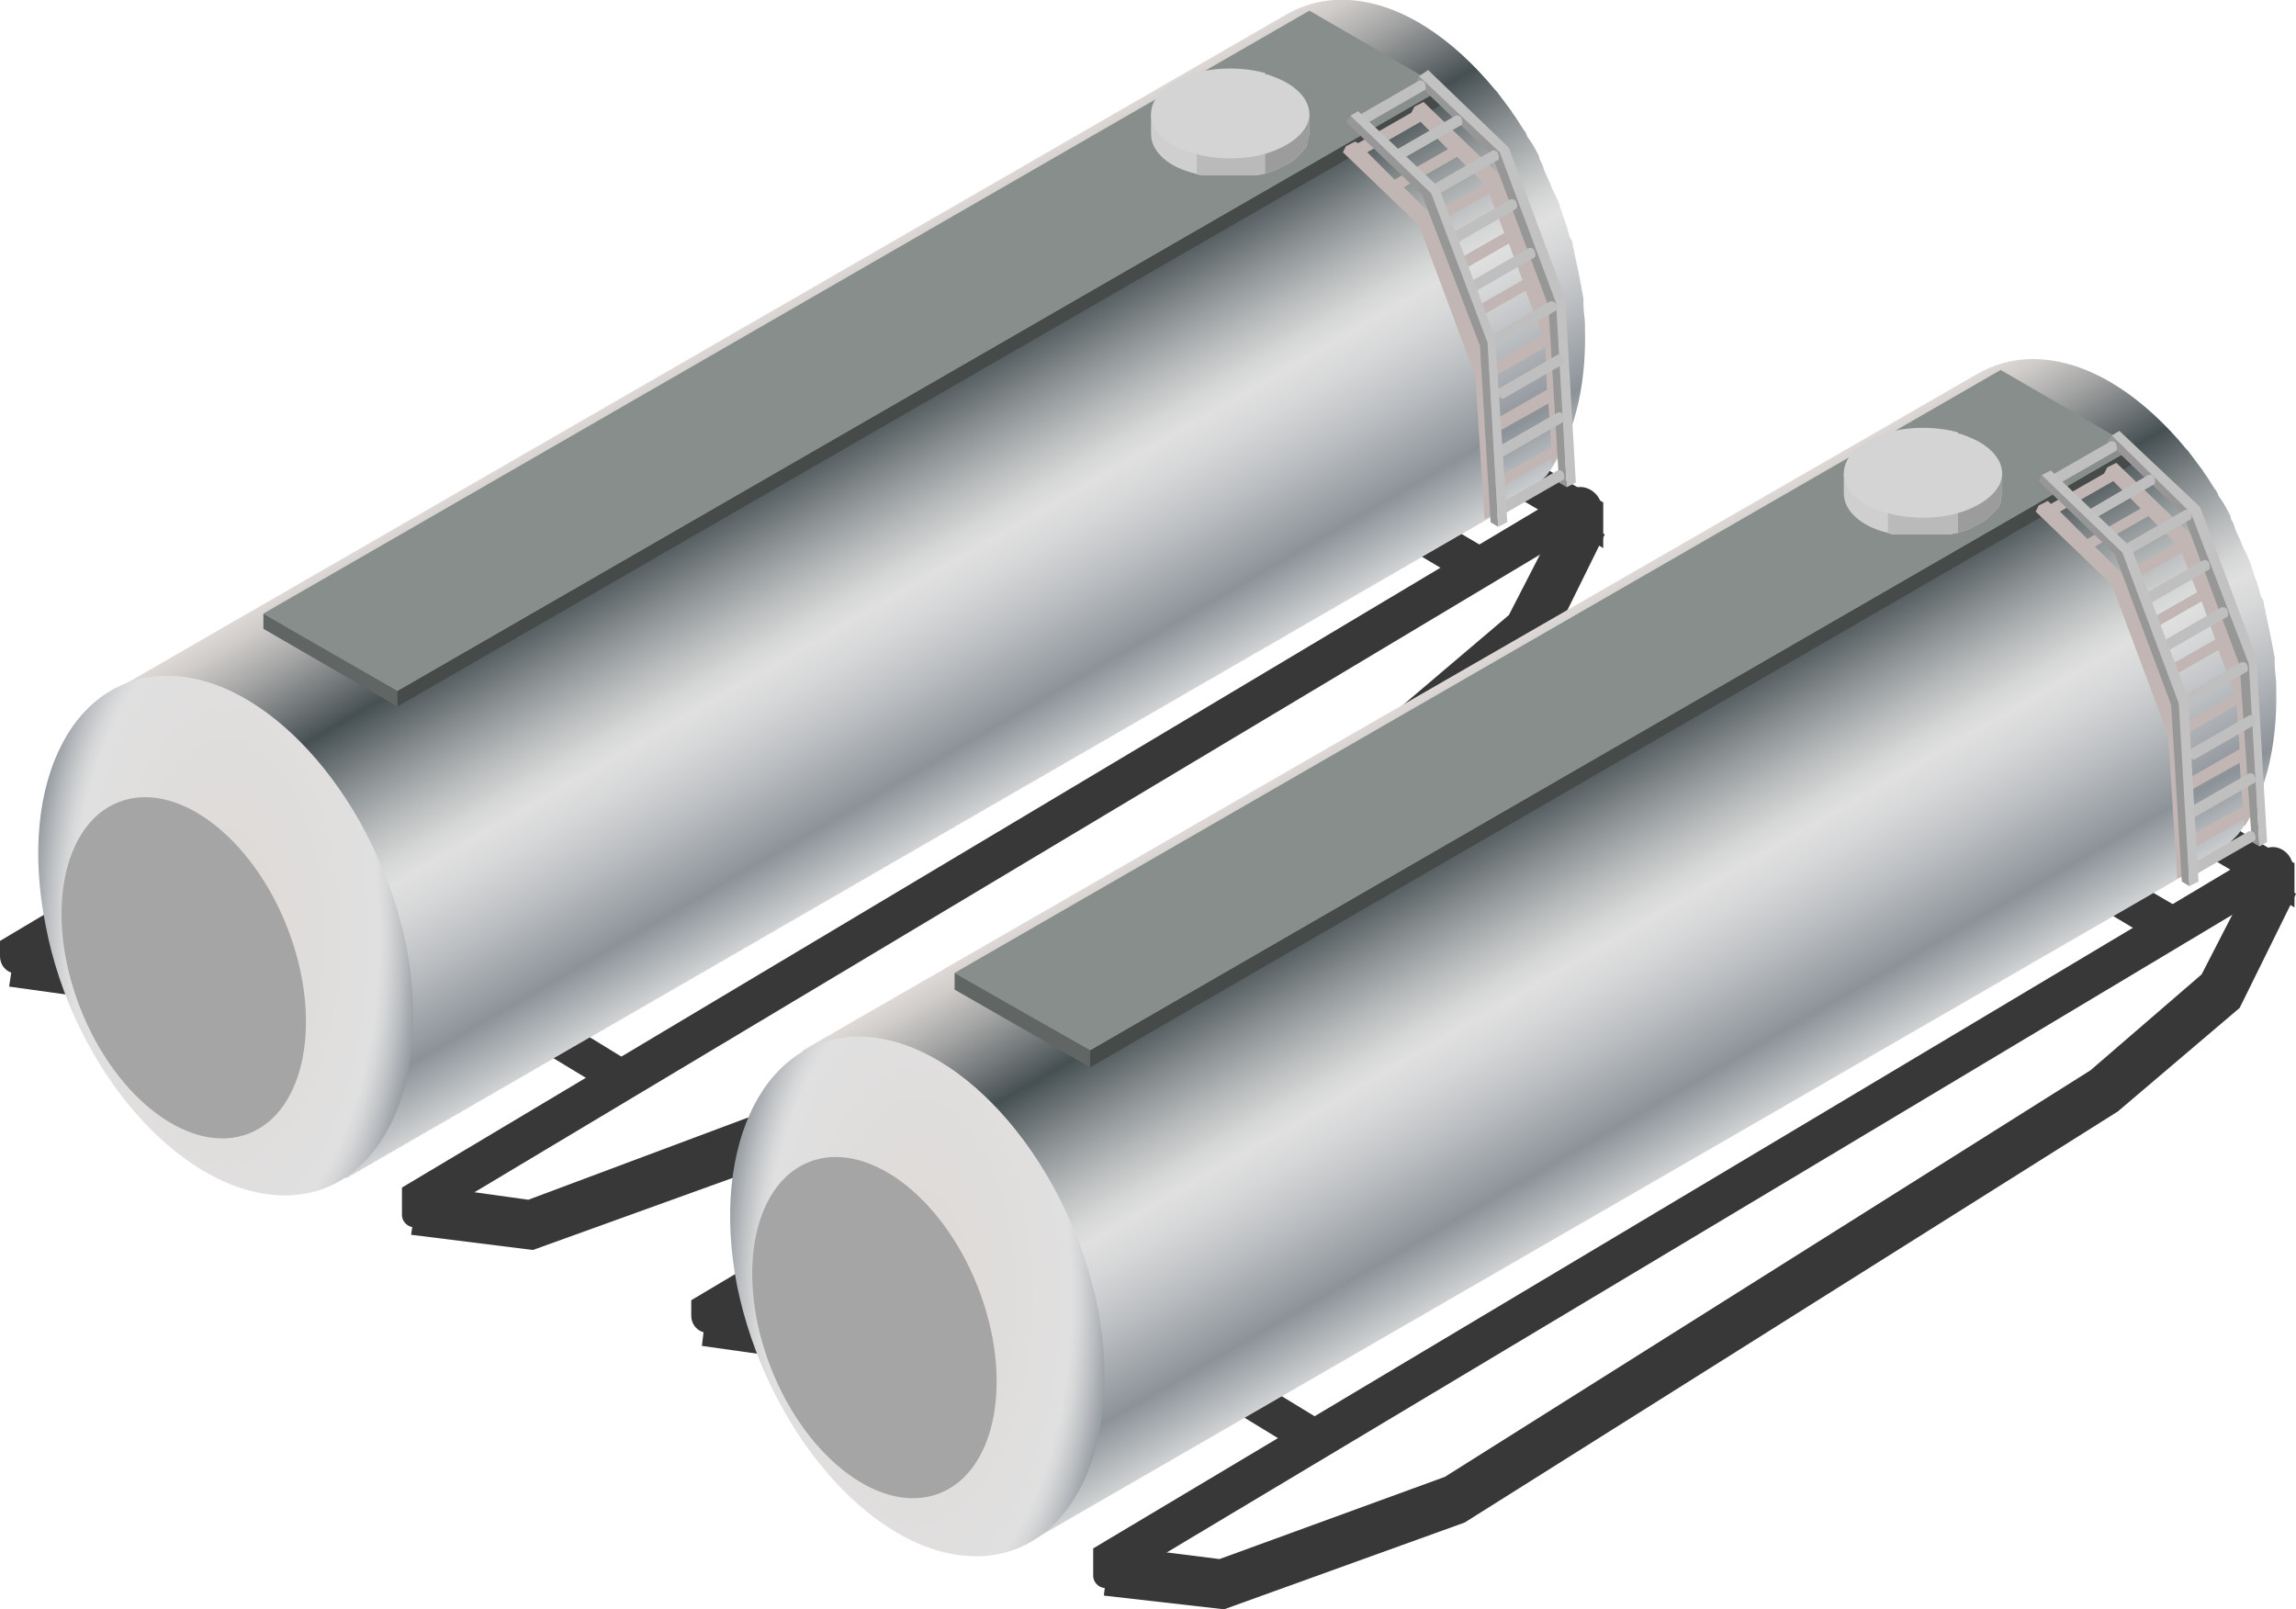
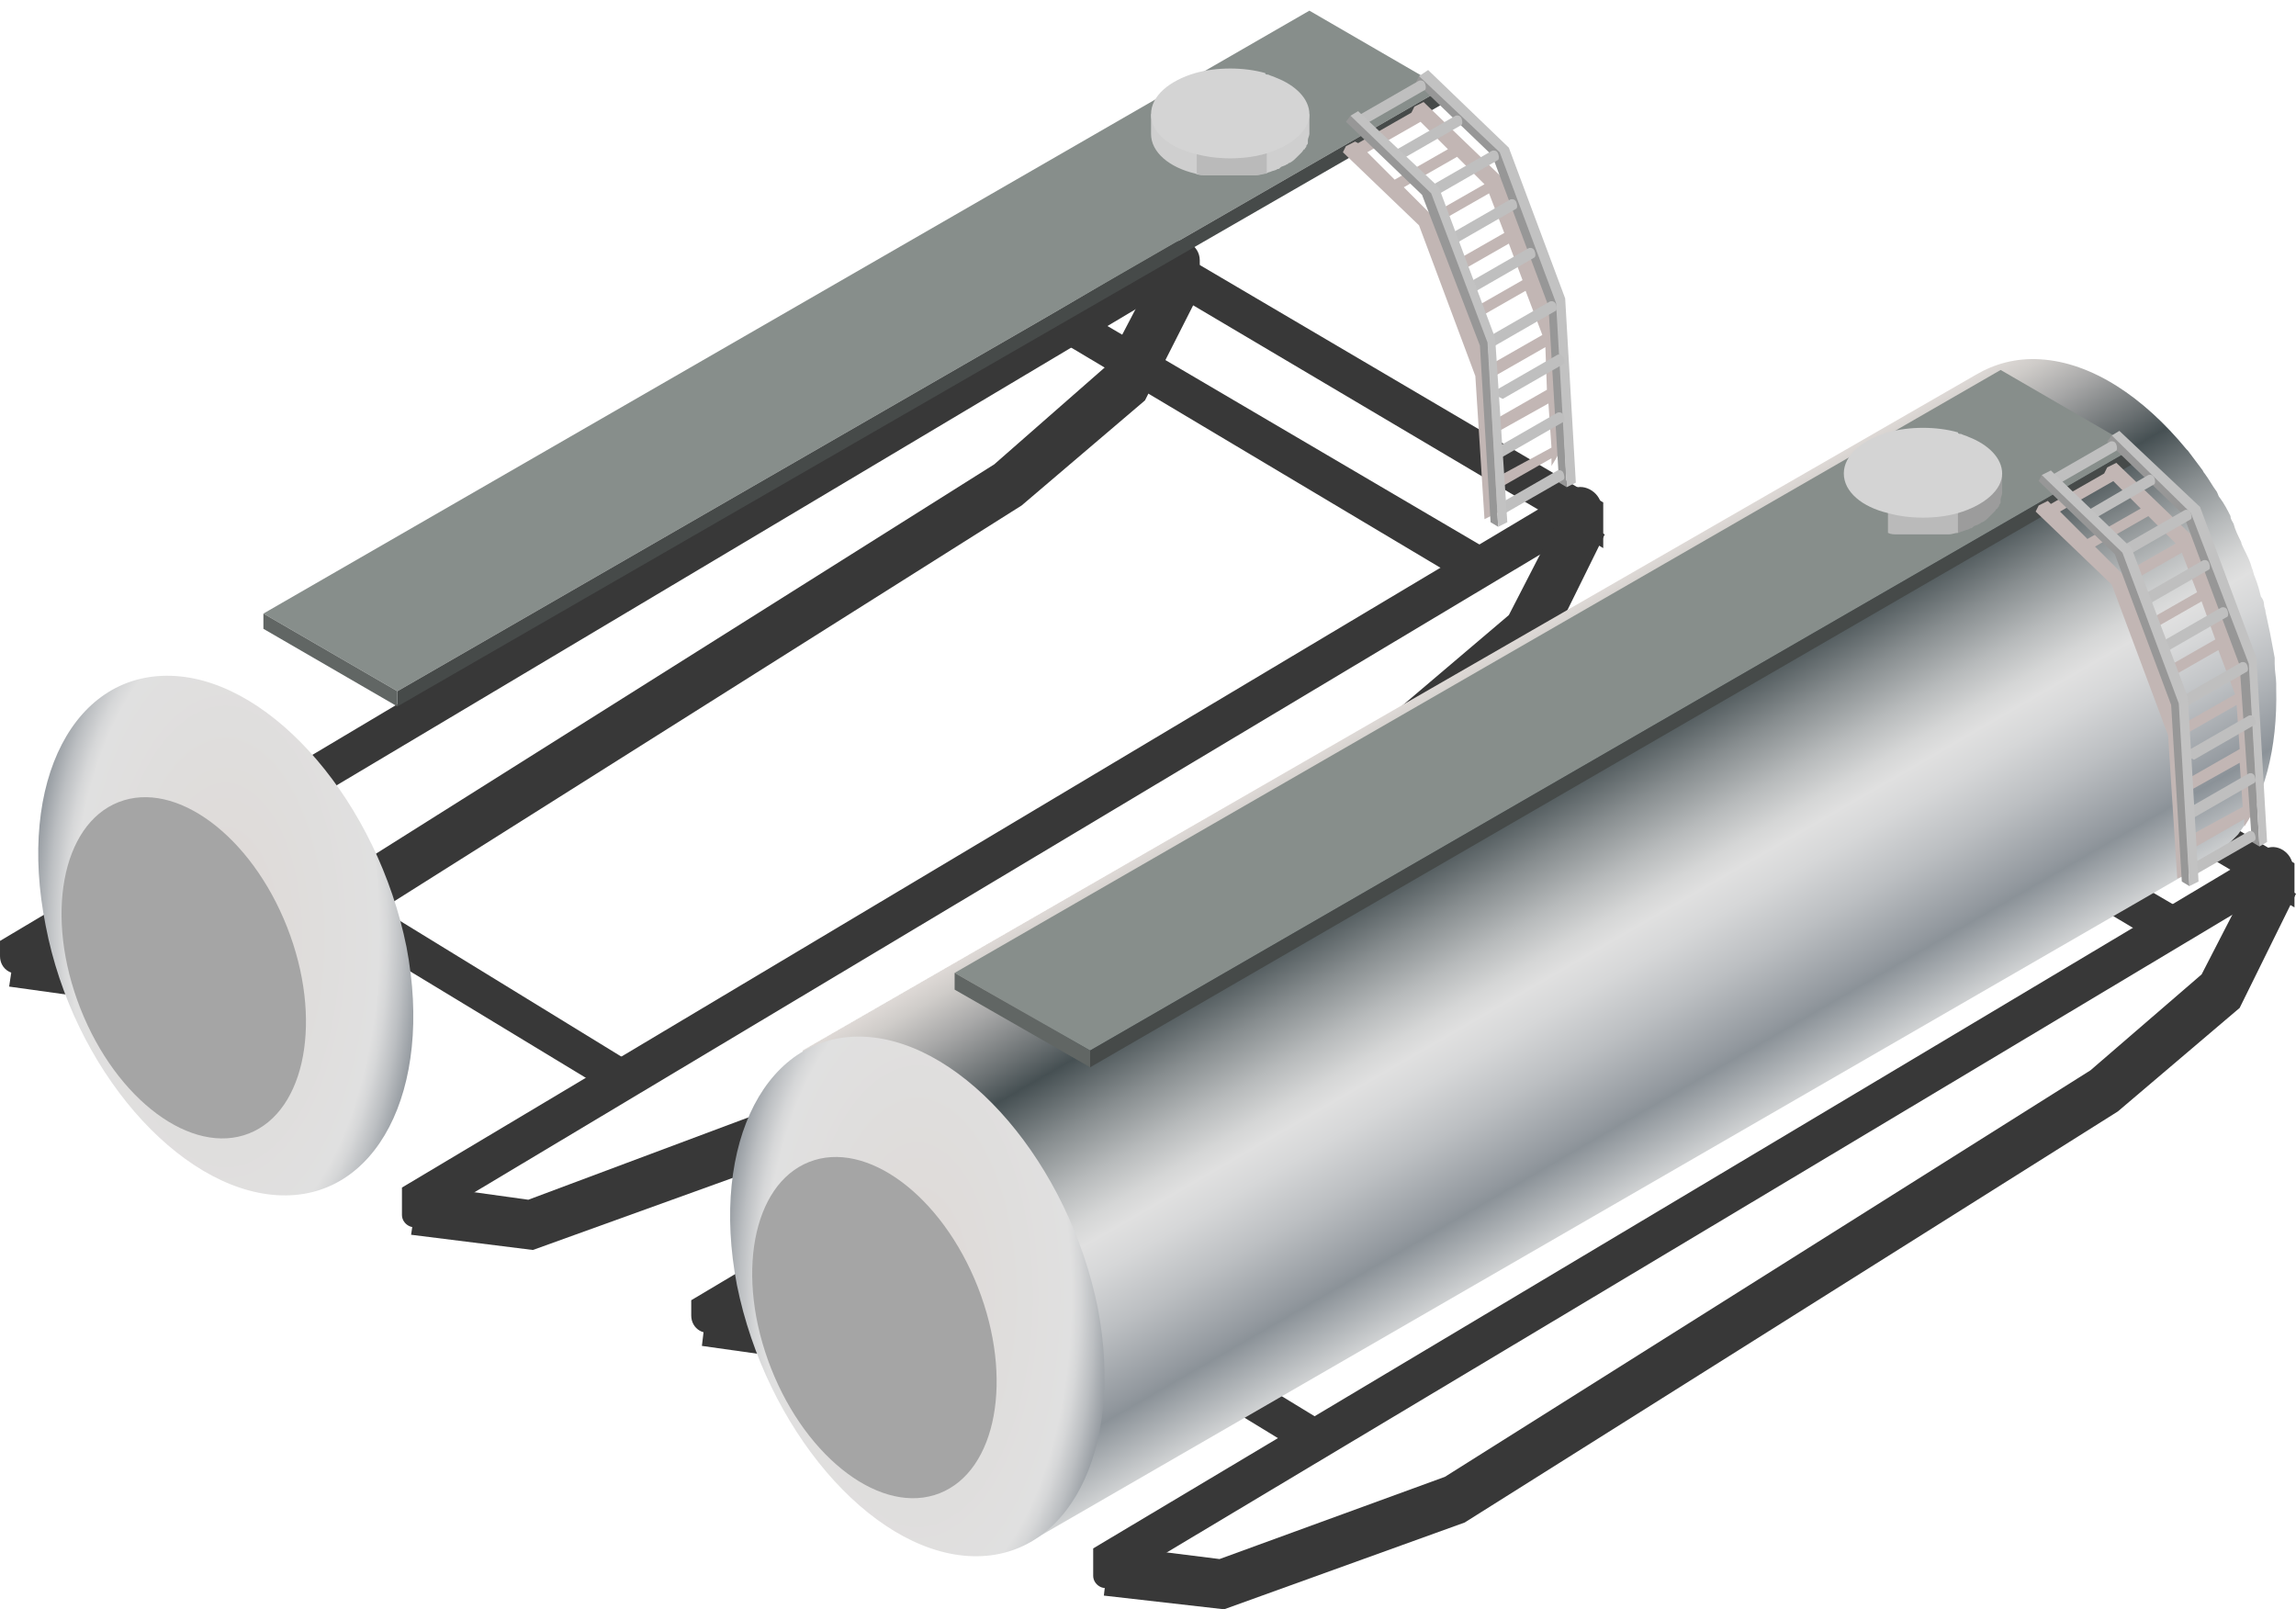
<svg xmlns="http://www.w3.org/2000/svg" id="Layer_1" x="0px" y="0px" viewBox="0 0 150.8 105.7" style="enable-background:new 0 0 150.8 105.7;" xml:space="preserve">
  <style type="text/css"> .st0{fill:#383838;} .st1{fill:url(#SVGID_1_);} .st2{fill:url(#SVGID_2_);} .st3{fill:#A5A5A5;} .st4{fill:#878E8B;} .st5{fill:#464A49;} .st6{fill:#CFCFCF;} .st7{fill:#BABABA;} .st8{fill:#9C9C9C;} .st9{fill:#D4D4D4;} .st10{fill:#C2B6B4;} .st11{fill:#979797;} .st12{fill:#C2C2C2;} .st13{fill:#BFBFBF;} .st14{fill:#616664;} .st15{fill:url(#SVGID_3_);} .st16{fill:url(#SVGID_4_);} </style>
  <g>
    <polygon class="st0" points="8.5,65.9 0.6,64.8 1.1,61.5 8.2,62.6 22.9,57.2 65.3,30.5 72.6,24.1 76.1,17.4 78.9,19 75.2,26.3 67.1,33.2 24.3,60.2 " />
    <g>
      <polygon class="st0" points="41.3,69.7 40.8,72.2 14.4,56.2 14.4,53.2 " />
    </g>
    <g>
      <polygon class="st0" points="105.3,33 105.3,36 77.6,19.6 77.6,16.7 " />
    </g>
    <g>
      <polygon class="st0" points="97.4,35.9 96.3,38.3 69.8,22.5 70.5,20.1 " />
    </g>
    <path class="st0" d="M105.2,33.4V34L27.5,80.5c-0.4,0.3-1.1-0.1-1.1-0.7v-1.8l76.9-45.9C104.1,31.7,105.2,32.4,105.2,33.4z" />
    <path class="st0" d="M78.8,17.1v0.7l-77.2,46c-0.7,0.4-1.6-0.1-1.6-1v-1L76.9,16C77.7,15.5,78.8,16.1,78.8,17.1z" />
    <polygon class="st0" points="35,82.1 27,81.1 27.5,77.8 34.7,78.8 49.4,73.3 91.8,46.6 99.1,40.4 102.6,33.6 105.4,35.1 101.7,42.6 93.6,49.4 50.8,76.4 " />
    <linearGradient id="SVGID_1_" gradientUnits="userSpaceOnUse" x1="48.838" y1="21.394" x2="66.555" y2="52.081">
      <stop offset="0" style="stop-color:#E5E2DF" />
      <stop offset="0" style="stop-color:#DED9D6" />
      <stop offset="3.813257e-02" style="stop-color:#CFCCC9" />
      <stop offset="0.111" style="stop-color:#A8A8A8" />
      <stop offset="0.211" style="stop-color:#6A7072" />
      <stop offset="0.264" style="stop-color:#465053" />
      <stop offset="0.372" style="stop-color:#878D8F" />
      <stop offset="0.464" style="stop-color:#B7BABB" />
      <stop offset="0.533" style="stop-color:#D5D6D6" />
      <stop offset="0.573" style="stop-color:#E0E0E0" />
      <stop offset="0.632" style="stop-color:#D6D7D8" />
      <stop offset="0.731" style="stop-color:#BCBFC2" />
      <stop offset="0.858" style="stop-color:#92989E" />
      <stop offset="0.876" style="stop-color:#8B9298" />
      <stop offset="1" style="stop-color:#D1D3D4" />
      <stop offset="1" style="stop-color:#A7A9AC" />
    </linearGradient>
-     <path class="st1" d="M101,31.8c0.2-0.2,0.4-0.4,0.6-0.6c0,0,0,0,0,0c1.7-2.3,2.6-5.6,2.5-9.6c0-0.1,0-0.2,0-0.3 c0-0.4-0.1-0.8-0.1-1.3c0-0.1,0-0.3,0-0.4c-0.1-0.5-0.2-1.1-0.3-1.6c-0.1-0.5-0.2-0.9-0.3-1.4c0-0.2-0.1-0.3-0.1-0.5 c0-0.2-0.1-0.4-0.2-0.5c-0.1-0.4-0.2-0.8-0.4-1.3c-0.1-0.2-0.1-0.4-0.2-0.6c-0.1-0.4-0.3-0.8-0.5-1.2c-0.1-0.2-0.2-0.4-0.2-0.5 c-0.2-0.4-0.4-0.8-0.5-1.2c-0.1-0.2-0.2-0.3-0.2-0.5c-0.2-0.4-0.4-0.8-0.7-1.2c-0.1-0.1-0.1-0.2-0.2-0.4c-0.3-0.4-0.5-0.8-0.8-1.2 c-0.1-0.1-0.1-0.2-0.2-0.3c-0.3-0.4-0.6-0.8-0.9-1.2c0,0-0.1-0.1-0.1-0.1c-2.8-3.4-6.2-5.7-9.6-5.9c-1.6-0.1-3,0.3-4.2,1l0,0 l-77,44.4L20.1,72l0.4,0.8l0,0l1,2h0l1.2,2.6l76.2-44l0,0c0.3-0.1,0.5-0.3,0.8-0.4c0,0,0.1-0.1,0.1-0.1c0.2-0.1,0.4-0.3,0.6-0.4 c0,0,0.1-0.1,0.1-0.1C100.6,32.2,100.8,32,101,31.8C101,31.8,101,31.8,101,31.8z" />
    <radialGradient id="SVGID_2_" cx="14.802" cy="61.518" r="14.892" gradientTransform="matrix(1 0 0 2 0 -61.518)" gradientUnits="userSpaceOnUse">
      <stop offset="0" style="stop-color:#E5E2DF" />
      <stop offset="0" style="stop-color:#DED9D6" />
      <stop offset="0.679" style="stop-color:#E0E0E0" />
      <stop offset="0.717" style="stop-color:#D6D7D8" />
      <stop offset="0.782" style="stop-color:#BCBFC2" />
      <stop offset="0.865" style="stop-color:#92989E" />
      <stop offset="0.876" style="stop-color:#8B9298" />
      <stop offset="1" style="stop-color:#D1D3D4" />
      <stop offset="1" style="stop-color:#A7A9AC" />
    </radialGradient>
    <path class="st2" d="M11.5,44.4c6.5,0.4,13.3,8.4,15.2,17.8c1.8,9.4-2,16.7-8.5,16.3S4.8,70.2,3,60.8C1.1,51.3,4.9,44,11.5,44.4z" />
    <ellipse transform="matrix(0.93 -0.366 0.366 0.93 -22.462 8.847)" class="st3" cx="12.1" cy="63.6" rx="7.3" ry="11.7" />
    <polygon class="st4" points="86,0.7 94.8,5.8 26.1,45.4 17.3,40.3 " />
    <polygon class="st5" points="94.8,5.8 94.8,6.8 26.1,46.4 26.1,45.4 " />
    <g>
      <path class="st6" d="M75.6,7.5v1.3c0,1.2,1.2,2.2,2.9,2.6c0.2,0.1,0.4,0.1,0.6,0.1c0.1,0,0.2,0,0.2,0c0.1,0,0.1,0,0.2,0 c0.1,0,0.1,0,0.2,0c0.2,0,0.3,0,0.5,0c0.1,0,0.1,0,0.2,0c0.1,0,0.3,0,0.4,0c0.1,0,0.3,0,0.4,0c0.1,0,0.1,0,0.2,0 c0.2,0,0.3,0,0.5,0c0.1,0,0.1,0,0.2,0c0.1,0,0.1,0,0.2,0c0.1,0,0.2,0,0.2,0c0.2,0,0.4-0.1,0.6-0.1c0.1,0,0.2-0.1,0.3-0.1 c0.2-0.1,0.4-0.1,0.5-0.2c0.1,0,0.1,0,0.2-0.1c0.1-0.1,0.3-0.1,0.4-0.2c0.1,0,0.1-0.1,0.2-0.1c0.2-0.1,0.3-0.2,0.5-0.4 c0,0,0.1-0.1,0.1-0.1c0.1-0.1,0.2-0.2,0.2-0.2c0.1-0.1,0.1-0.2,0.2-0.2c0-0.1,0.1-0.1,0.1-0.2c0-0.1,0.1-0.1,0.1-0.2c0,0,0,0,0,0 c0,0,0-0.1,0-0.1c0,0,0,0,0-0.1c0-0.1,0.1-0.3,0.1-0.4V7.5H75.6z" />
      <path class="st7" d="M78.6,7.5v3.9c0.2,0.1,0.4,0.1,0.6,0.1c0.1,0,0.2,0,0.2,0c0.1,0,0.1,0,0.2,0c0.1,0,0.1,0,0.2,0 c0.2,0,0.3,0,0.5,0c0.1,0,0.1,0,0.2,0c0.1,0,0.3,0,0.4,0c0.1,0,0.3,0,0.4,0c0.1,0,0.1,0,0.2,0c0.2,0,0.3,0,0.5,0 c0.1,0,0.1,0,0.2,0c0.1,0,0.1,0,0.2,0c0.1,0,0.2,0,0.2,0c0.2,0,0.4-0.1,0.6-0.1V7.5H78.6z" />
-       <path class="st8" d="M83.1,7.5v3.9c0.1,0,0.2-0.1,0.3-0.1c0.2-0.1,0.4-0.1,0.5-0.2c0.1,0,0.1,0,0.2-0.1c0.1-0.1,0.3-0.1,0.4-0.2 c0.1,0,0.1-0.1,0.2-0.1c0.2-0.1,0.3-0.2,0.5-0.4c0,0,0.1-0.1,0.1-0.1c0.1-0.1,0.2-0.2,0.2-0.2c0.1-0.1,0.1-0.2,0.2-0.2 c0-0.1,0.1-0.1,0.1-0.2c0-0.1,0.1-0.1,0.1-0.2c0,0,0,0,0,0c0,0,0-0.1,0-0.1c0,0,0,0,0-0.1c0-0.1,0.1-0.3,0.1-0.4V7.5H83.1z" />
      <path class="st9" d="M75.6,7.5c0,1.2,1.2,2.2,2.9,2.6c0.7,0.2,1.5,0.3,2.3,0.3c0.8,0,1.6-0.1,2.3-0.3c1.7-0.5,2.9-1.5,2.9-2.6 c0-1-0.9-1.9-2.2-2.4c-0.2-0.1-0.3-0.1-0.5-0.2c-0.1,0-0.2,0-0.2-0.1c-0.7-0.2-1.5-0.3-2.3-0.3c-0.8,0-1.6,0.1-2.3,0.3 C76.8,5.3,75.6,6.3,75.6,7.5z" />
    </g>
    <path class="st10" d="M98.5,33.6l-0.1-1.5l3.5-2l0,0.5c0.4-0.6,0.7-1.2,1-1.9l-0.4-7l-3.7-9.9l-5.3-5.1L92.9,7l-0.2,0.4l0,0l-3.5,2 L89,9.3l-0.6,0.3l-0.2,0.4l5,4.8l3.7,9.9l0.6,9.4L98.5,33.6z M95.1,9.8l-3.5,2l-1.8-1.8l3.5-2c0,0,0,0,0,0L95.1,9.8z M97.5,12.1 l-3.5,2l-1.8-1.8l3.5-2L97.5,12.1z M98.8,15.3l-3.5,2l-1-2.6l3.5-2L98.8,15.3z M100,18.4l-3.5,2L95.6,18l3.5-2L100,18.4z M101.3,22 l-3.5,2l-1.1-2.9l3.5-2L101.3,22z M101.6,25.6l-3.5,2L98,24.8l3.5-2L101.6,25.6z M98.4,31.3l-0.2-3l0.1,0.1l3.4-1.9l0.2,2.9 L98.4,31.3z" />
    <g>
      <g>
        <polygon class="st11" points="101.7,20.1 98,10.2 93,5.4 93.2,5 98.5,9.4 102.3,19.3 102.9,32 102.4,31.7 " />
        <polygon class="st12" points="102.2,19.9 98.5,10 93.2,5 93.8,4.6 99.1,9.7 102.8,19.6 103.5,31.7 102.9,32 " />
      </g>
      <path class="st13" d="M102.3,30.9c0,0,0.3-0.1,0.4,0.2c0.1,0.3,0,0.4,0,0.4l-4,2.3l-0.4-0.2l0-0.4L102.3,30.9z" />
      <path class="st13" d="M102.3,27.1c0,0,0.3-0.1,0.4,0.2c0.1,0.3,0,0.4,0,0.4l-4,2.3l-0.4-0.2l0-0.4L102.3,27.1z" />
      <path class="st13" d="M102.3,23.3c0,0,0.3-0.1,0.4,0.2c0.1,0.3,0,0.4,0,0.4l-4,2.3l-0.4-0.2l0-0.4L102.3,23.3z" />
      <path class="st13" d="M101.8,19.8c0,0,0.3-0.1,0.4,0.2c0.1,0.3,0,0.4,0,0.4l-4,2.3l-0.4-0.2l0-0.4L101.8,19.8z" />
      <path class="st13" d="M100.4,16.3c0,0,0.3-0.1,0.4,0.2c0.1,0.3,0,0.4,0,0.4l-4,2.3L96.4,19l0-0.4L100.4,16.3z" />
      <path class="st13" d="M99.2,13.1c0,0,0.3-0.1,0.4,0.2c0.1,0.3,0,0.4,0,0.4l-4,2.3l-0.4-0.2l0-0.4L99.2,13.1z" />
      <path class="st13" d="M98,9.9c0,0,0.3-0.1,0.4,0.2c0.1,0.3,0,0.4,0,0.4l-4,2.3L94,12.6l0-0.4L98,9.9z" />
      <path class="st13" d="M95.6,7.6c0,0,0.3-0.1,0.4,0.2c0.1,0.3,0,0.4,0,0.4l-4,2.3l-0.4-0.2l0-0.4L95.6,7.6z" />
      <path class="st13" d="M93.2,5.3c0,0,0.3-0.1,0.4,0.2c0.1,0.3,0,0.4,0,0.4l-4,2.3l-0.4-0.2l0-0.4L93.2,5.3z" />
      <g>
        <polygon class="st11" points="97.2,22.7 93.4,12.8 88.4,8 88.7,7.6 94,12 97.7,21.9 98.4,34.6 97.9,34.3 " />
        <polygon class="st12" points="97.7,22.5 94,12.7 88.7,7.6 89.2,7.3 94.5,12.3 98.2,22.2 99,34.3 98.4,34.6 " />
      </g>
    </g>
    <polygon class="st14" points="17.3,40.3 26.1,45.4 26.1,46.4 17.3,41.3 " />
  </g>
  <g>
    <polygon class="st0" points="53.9,89.5 46.1,88.4 46.5,85.1 53.6,86.2 68.3,80.8 110.8,54.1 118.1,47.8 121.6,41.1 124.3,42.6 120.6,50 112.6,56.9 69.7,83.8 " />
    <g>
      <polygon class="st0" points="86.8,93.3 86.3,95.9 59.9,79.8 59.9,76.9 " />
    </g>
    <g>
      <polygon class="st0" points="150.7,56.7 150.7,59.6 123,43.3 123,40.3 " />
    </g>
    <g>
      <polygon class="st0" points="142.9,59.5 141.7,61.9 115.2,46.1 115.9,43.7 " />
    </g>
    <path class="st0" d="M150.6,57v0.7l-77.7,46.5c-0.4,0.3-1.1-0.1-1.1-0.7v-1.8l76.9-45.9C149.5,55.3,150.6,56,150.6,57z" />
    <path class="st0" d="M124.2,40.7v0.7L47,87.4c-0.7,0.4-1.6-0.1-1.6-1v-1l76.9-45.8C123.2,39.1,124.2,39.7,124.2,40.7z" />
    <polygon class="st0" points="80.4,105.7 72.5,104.8 72.9,101.5 80.1,102.4 94.9,97 137.3,70.3 144.6,64 148.1,57.2 150.8,58.7 147.1,66.2 139.1,73 96.2,100 " />
    <linearGradient id="SVGID_3_" gradientUnits="userSpaceOnUse" x1="94.289" y1="45.022" x2="112.006" y2="75.708">
      <stop offset="0" style="stop-color:#E5E2DF" />
      <stop offset="0" style="stop-color:#DED9D6" />
      <stop offset="3.813257e-02" style="stop-color:#CFCCC9" />
      <stop offset="0.111" style="stop-color:#A8A8A8" />
      <stop offset="0.211" style="stop-color:#6A7072" />
      <stop offset="0.264" style="stop-color:#465053" />
      <stop offset="0.372" style="stop-color:#878D8F" />
      <stop offset="0.464" style="stop-color:#B7BABB" />
      <stop offset="0.533" style="stop-color:#D5D6D6" />
      <stop offset="0.573" style="stop-color:#E0E0E0" />
      <stop offset="0.632" style="stop-color:#D6D7D8" />
      <stop offset="0.731" style="stop-color:#BCBFC2" />
      <stop offset="0.858" style="stop-color:#92989E" />
      <stop offset="0.876" style="stop-color:#8B9298" />
      <stop offset="1" style="stop-color:#D1D3D4" />
      <stop offset="1" style="stop-color:#A7A9AC" />
    </linearGradient>
    <path class="st15" d="M146.4,55.4c0.2-0.2,0.4-0.4,0.6-0.6c0,0,0,0,0,0c1.7-2.3,2.6-5.6,2.5-9.6c0-0.1,0-0.2,0-0.3 c0-0.4-0.1-0.8-0.1-1.3c0-0.1,0-0.3,0-0.4c-0.1-0.5-0.2-1.1-0.3-1.6c-0.1-0.5-0.2-0.9-0.3-1.4c0-0.2-0.1-0.3-0.1-0.5 c0-0.2-0.1-0.4-0.2-0.5c-0.1-0.4-0.2-0.8-0.4-1.3c-0.1-0.2-0.1-0.4-0.2-0.6c-0.1-0.4-0.3-0.8-0.5-1.2c-0.1-0.2-0.2-0.4-0.2-0.5 c-0.2-0.4-0.4-0.8-0.5-1.2c-0.1-0.2-0.2-0.3-0.2-0.5c-0.2-0.4-0.4-0.8-0.7-1.2c-0.1-0.1-0.1-0.2-0.2-0.4c-0.3-0.4-0.5-0.8-0.8-1.2 c-0.1-0.1-0.1-0.2-0.2-0.3c-0.3-0.4-0.6-0.8-0.9-1.2c0,0-0.1-0.1-0.1-0.1c-2.8-3.4-6.2-5.7-9.6-5.9c-1.6-0.1-3,0.3-4.2,1l0,0 L52.7,69l12.8,26.6l0.4,0.8l0,0l1,2h0l1.2,2.6l76.2-44l0,0c0.3-0.1,0.5-0.3,0.8-0.4c0,0,0.1-0.1,0.1-0.1c0.2-0.1,0.4-0.3,0.6-0.4 c0,0,0.1-0.1,0.1-0.1C146,55.8,146.2,55.7,146.4,55.4C146.4,55.5,146.4,55.4,146.4,55.4z" />
    <radialGradient id="SVGID_4_" cx="60.253" cy="85.145" r="14.892" gradientTransform="matrix(1 0 0 2 0 -85.145)" gradientUnits="userSpaceOnUse">
      <stop offset="0" style="stop-color:#E5E2DF" />
      <stop offset="0" style="stop-color:#DED9D6" />
      <stop offset="0.679" style="stop-color:#E0E0E0" />
      <stop offset="0.717" style="stop-color:#D6D7D8" />
      <stop offset="0.782" style="stop-color:#BCBFC2" />
      <stop offset="0.865" style="stop-color:#92989E" />
      <stop offset="0.876" style="stop-color:#8B9298" />
      <stop offset="1" style="stop-color:#D1D3D4" />
      <stop offset="1" style="stop-color:#A7A9AC" />
    </radialGradient>
    <path class="st16" d="M56.9,68.1c6.5,0.4,13.3,8.4,15.2,17.8c1.8,9.4-2,16.7-8.5,16.3s-13.3-8.4-15.2-17.8 C46.6,75,50.4,67.7,56.9,68.1z" />
    <ellipse transform="matrix(0.93 -0.366 0.366 0.93 -27.959 27.147)" class="st3" cx="57.5" cy="87.2" rx="7.3" ry="11.7" />
    <polygon class="st4" points="131.4,24.3 140.2,29.4 71.6,69 62.7,63.9 " />
    <polygon class="st5" points="140.2,29.4 140.2,30.4 71.6,70.1 71.6,69 " />
    <g>
-       <path class="st6" d="M121.1,31.1v1.3c0,1.2,1.2,2.2,2.9,2.6c0.2,0.1,0.4,0.1,0.6,0.1c0.1,0,0.2,0,0.2,0c0.1,0,0.1,0,0.2,0 c0.1,0,0.1,0,0.2,0c0.2,0,0.3,0,0.5,0c0.1,0,0.1,0,0.2,0c0.1,0,0.3,0,0.4,0c0.1,0,0.3,0,0.4,0c0.1,0,0.1,0,0.2,0 c0.2,0,0.3,0,0.5,0c0.1,0,0.1,0,0.2,0c0.1,0,0.1,0,0.2,0c0.1,0,0.2,0,0.2,0c0.2,0,0.4-0.1,0.6-0.1c0.1,0,0.2-0.1,0.3-0.1 c0.2-0.1,0.4-0.1,0.5-0.2c0.1,0,0.1,0,0.2-0.1c0.1-0.1,0.3-0.1,0.4-0.2c0.1,0,0.1-0.1,0.2-0.1c0.2-0.1,0.3-0.2,0.5-0.4 c0,0,0.1-0.1,0.1-0.1c0.1-0.1,0.2-0.2,0.2-0.2c0.1-0.1,0.1-0.2,0.2-0.2c0-0.1,0.1-0.1,0.1-0.2c0-0.1,0.1-0.1,0.1-0.2c0,0,0,0,0,0 c0,0,0-0.1,0-0.1c0,0,0,0,0-0.1c0-0.1,0.1-0.3,0.1-0.4v-1.3H121.1z" />
      <path class="st7" d="M124,31.1V35c0.2,0.1,0.4,0.1,0.6,0.1c0.1,0,0.2,0,0.2,0c0.1,0,0.1,0,0.2,0c0.1,0,0.1,0,0.2,0 c0.2,0,0.3,0,0.5,0c0.1,0,0.1,0,0.2,0c0.1,0,0.3,0,0.4,0c0.1,0,0.3,0,0.4,0c0.1,0,0.1,0,0.2,0c0.2,0,0.3,0,0.5,0 c0.1,0,0.1,0,0.2,0c0.1,0,0.1,0,0.2,0c0.1,0,0.2,0,0.2,0c0.2,0,0.4-0.1,0.6-0.1v-3.9H124z" />
      <path class="st8" d="M128.6,31.1V35c0.1,0,0.2-0.1,0.3-0.1c0.2-0.1,0.4-0.1,0.5-0.2c0.1,0,0.1,0,0.2-0.1c0.1-0.1,0.3-0.1,0.4-0.2 c0.1,0,0.1-0.1,0.2-0.1c0.2-0.1,0.3-0.2,0.5-0.4c0,0,0.1-0.1,0.1-0.1c0.1-0.1,0.2-0.2,0.2-0.2c0.1-0.1,0.1-0.2,0.2-0.2 c0-0.1,0.1-0.1,0.1-0.2c0-0.1,0.1-0.1,0.1-0.2c0,0,0,0,0,0c0,0,0-0.1,0-0.1c0,0,0,0,0-0.1c0-0.1,0.1-0.3,0.1-0.4v-1.3H128.6z" />
      <path class="st9" d="M121.1,31.1c0,1.2,1.2,2.2,2.9,2.6c0.7,0.2,1.5,0.3,2.3,0.3c0.8,0,1.6-0.1,2.3-0.3c1.7-0.5,2.9-1.5,2.9-2.6 c0-1-0.9-1.9-2.2-2.4c-0.2-0.1-0.3-0.1-0.5-0.2c-0.1,0-0.2,0-0.2-0.1c-0.7-0.2-1.5-0.3-2.3-0.3c-0.8,0-1.6,0.1-2.3,0.3 C122.3,28.9,121.1,29.9,121.1,31.1z" />
    </g>
    <path class="st10" d="M144,57.3l-0.1-1.5l3.5-2l0,0.5c0.4-0.6,0.7-1.2,1-1.9l-0.4-7l-3.7-9.9l-5.3-5.1l-0.6,0.3l-0.2,0.4l0,0 l-3.5,2l-0.2-0.2l-0.6,0.3l-0.2,0.4l5,4.8l3.7,9.9l0.6,9.4L144,57.3z M140.6,33.4l-3.5,2l-1.8-1.8l3.5-2c0,0,0,0,0,0L140.6,33.4z M142.9,35.7l-3.5,2l-1.8-1.8l3.5-2L142.9,35.7z M144.3,38.9l-3.5,2l-1-2.6l3.5-2L144.3,38.9z M145.5,42l-3.5,2l-0.9-2.5l3.5-2 L145.5,42z M146.8,45.6l-3.5,2l-1.1-2.9l3.5-2L146.8,45.6z M147.1,49.2l-3.5,2l-0.2-2.9l3.5-2L147.1,49.2z M143.8,54.9l-0.2-3 l0.1,0.1l3.4-1.9l0.2,2.9L143.8,54.9z" />
    <g>
      <g>
        <polygon class="st11" points="147.1,43.7 143.4,33.8 138.4,29 138.7,28.6 144,33 147.7,42.9 148.4,55.6 147.9,55.3 " />
        <polygon class="st12" points="147.7,43.6 143.9,33.7 138.7,28.6 139.2,28.3 144.5,33.3 148.2,43.2 148.9,55.3 148.4,55.6 " />
      </g>
      <path class="st13" d="M147.7,54.6c0,0,0.3-0.1,0.4,0.2c0.1,0.3,0,0.4,0,0.4l-4,2.3l-0.4-0.2l0-0.4L147.7,54.6z" />
      <path class="st13" d="M147.7,50.8c0,0,0.3-0.1,0.4,0.2c0.1,0.3,0,0.4,0,0.4l-4,2.3l-0.4-0.2l0-0.4L147.7,50.8z" />
      <path class="st13" d="M147.7,47c0,0,0.3-0.1,0.4,0.2c0.1,0.3,0,0.4,0,0.4l-4,2.3l-0.4-0.2l0-0.4L147.7,47z" />
      <path class="st13" d="M147.2,43.5c0,0,0.3-0.1,0.4,0.2c0.1,0.3,0,0.4,0,0.4l-4,2.3l-0.4-0.2l0-0.4L147.2,43.5z" />
      <path class="st13" d="M145.9,39.9c0,0,0.3-0.1,0.4,0.2c0.1,0.3,0,0.4,0,0.4l-4,2.3l-0.4-0.2l0-0.4L145.9,39.9z" />
      <path class="st13" d="M144.7,36.8c0,0,0.3-0.1,0.4,0.2c0.1,0.3,0,0.4,0,0.4l-4,2.3l-0.4-0.2l0-0.4L144.7,36.8z" />
      <path class="st13" d="M143.5,33.5c0,0,0.3-0.1,0.4,0.2c0.1,0.3,0,0.4,0,0.4l-4,2.3l-0.4-0.2l0-0.4L143.5,33.5z" />
      <path class="st13" d="M141.1,31.2c0,0,0.3-0.1,0.4,0.2c0.1,0.3,0,0.4,0,0.4l-4,2.3L137,34l0-0.4L141.1,31.2z" />
      <path class="st13" d="M138.6,29c0,0,0.3-0.1,0.4,0.2c0.1,0.3,0,0.4,0,0.4l-4,2.3l-0.4-0.2l0-0.4L138.6,29z" />
      <g>
        <polygon class="st11" points="142.6,46.3 138.9,36.4 133.9,31.6 134.1,31.2 139.5,35.7 143.2,45.5 143.8,58.2 143.3,57.9 " />
        <polygon class="st12" points="143.1,46.2 139.4,36.3 134.1,31.2 134.7,30.9 140,36 143.7,45.8 144.4,57.9 143.8,58.2 " />
      </g>
    </g>
    <polygon class="st14" points="62.7,63.9 71.6,69 71.6,70.1 62.7,65 " />
  </g>
</svg>